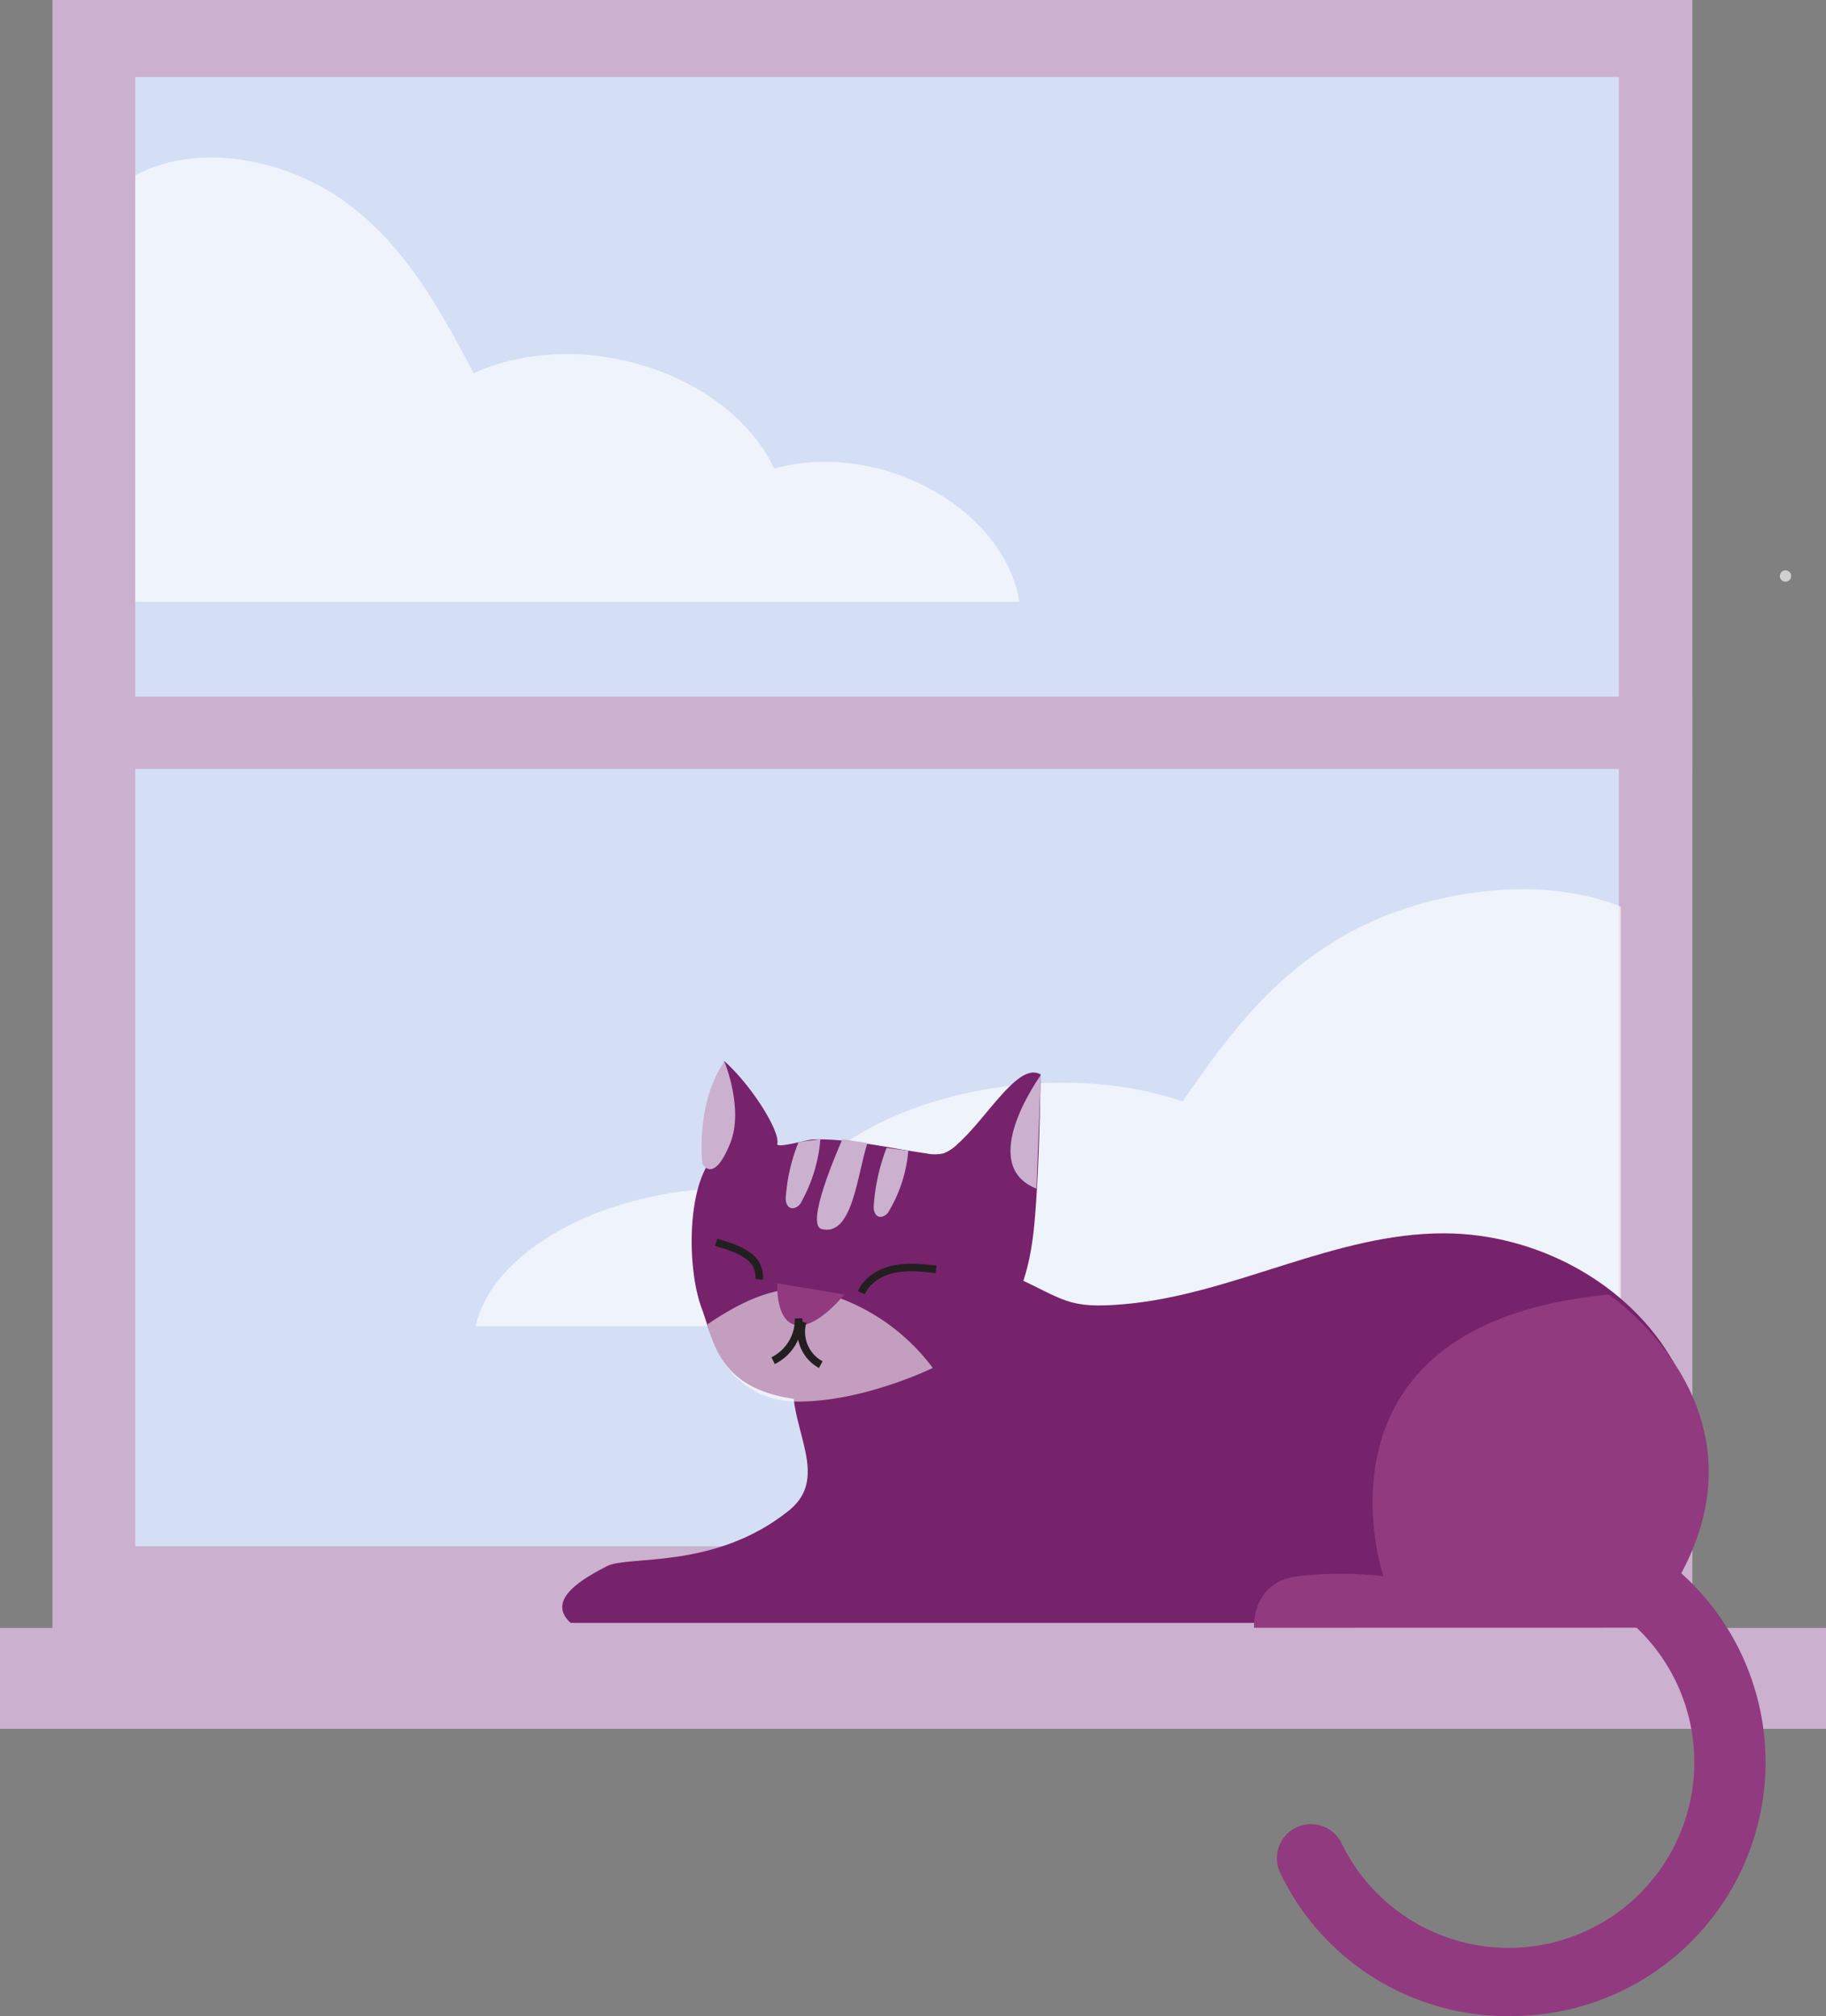
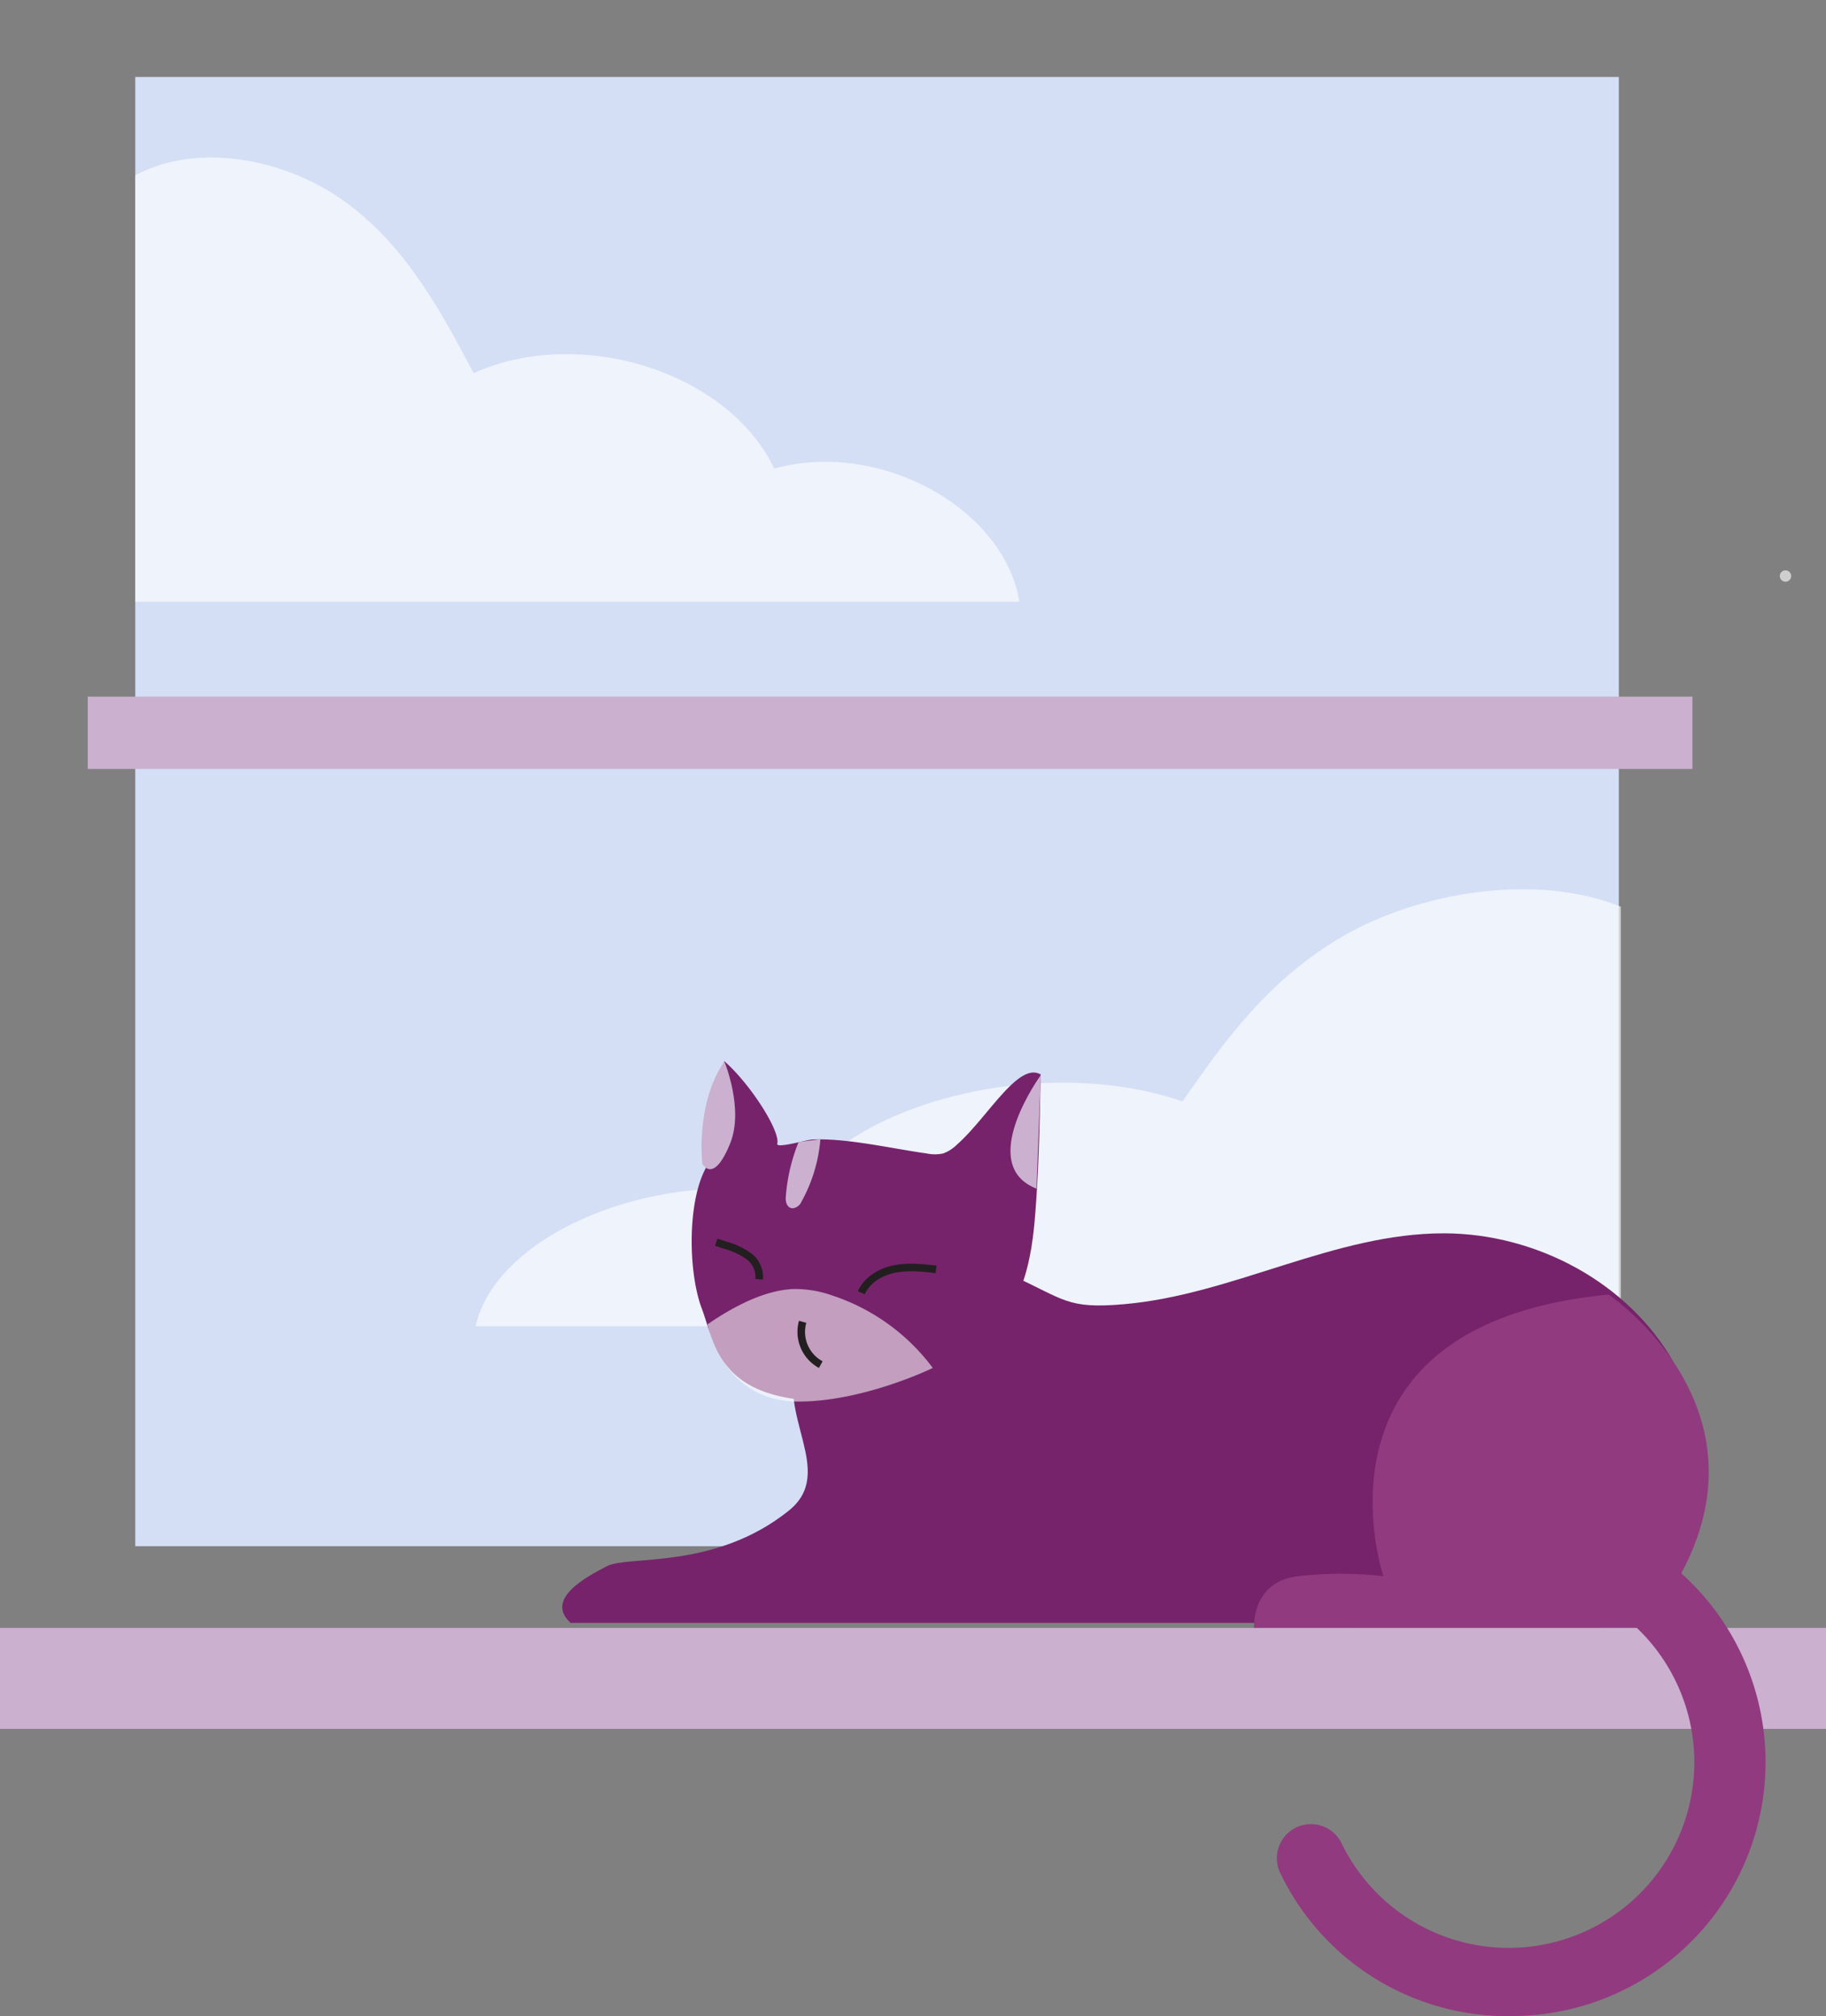
<svg xmlns="http://www.w3.org/2000/svg" viewBox="0 0 482.46 532.67">
  <rect x="0" y="0" width="482.46" height="532.67" fill="#808080" stroke="none" />
  <defs>
    <style>.cls-1{fill:#cbb0cf;}.cls-2{fill:#d4dff5;}.cls-3{opacity:0.62;}.cls-4{fill:#fff;}.cls-5{fill:#76236c;}.cls-6{fill:#923a7f;}.cls-7{opacity:0.56;}.cls-8{fill:none;stroke:#231f20;stroke-miterlimit:10;stroke-width:2px;}</style>
  </defs>
  <title>cat</title>
  <g id="Camada_2" data-name="Camada 2">
    <g id="Layer_1" data-name="Layer 1">
-       <rect class="cls-1" x="13.85" width="433.31" height="433.86" />
      <rect class="cls-2" x="35.74" y="20.34" width="391.98" height="388.17" />
      <rect class="cls-1" x="23.19" y="184.05" width="423.98" height="19.11" />
      <rect class="cls-1" y="430.11" width="482.46" height="26.67" />
      <g class="cls-3">
        <path class="cls-4" d="M428.26,239.55c-22.61-9.08-53.33-3.79-73.25,7.7S323.49,275.11,312.45,291c-36.42-12.52-87.27-.26-102.86,24.8-35.75-7.57-78.58,10.09-83.92,34.6H428.26Z" />
      </g>
      <g class="cls-3">
        <path class="cls-4" d="M35.74,46.3c17.45-9.24,41.17-3.86,56.55,7.82s24.34,28.34,32.86,44.47c28.12-12.73,67.37-.26,79.42,25.22,27.59-7.7,60.66,10.26,64.79,35.18H35.74Z" />
      </g>
      <path class="cls-5" d="M210.9,358.63c-6.06,15.19,10.26,30.27-2.5,40.5-19.57,15.69-42.37,11.74-48,14.64s-16.5,8.73-9.65,15H350.09l85.63-.7c16.38-18,18.5-46.82,6.56-68s-36.36-34.17-60.7-34.22c-29-.06-55.69,16.19-84.54,18.72-15.28,1.34-15.7-1.3-29.69-7.58Z" />
      <path class="cls-6" d="M331.34,430.07s-.76-12.27,11.75-13.64a100.59,100.59,0,0,1,22.43,0s-22.6-66.58,59.52-74.38c0,0,52.58,35.27,9.43,88Z" />
      <path class="cls-5" d="M186.94,307.82c-5.43,8.89-5.18,28.15-1.52,37.9s4.38,24.54,34.14,24.5c7.73,0,15.19-3.38,22.22-6.6,13.56-6.23,17.85-7.39,23.44-15,5.4-7.31,7.3-16.67,8.12-25.72,1.57-17.44,1.57-43.42,1.64-39-5.9-3.55-14.15,11.52-22.12,18.49a10.18,10.18,0,0,1-3.63,2.35,10.45,10.45,0,0,1-4.42,0c-9.21-1.27-20.9-4.07-30.19-3.68-1.38.06-9.6,2.46-9.25,1.13.84-3.23-6.88-15.54-14-21.84-4.13,10.94-5.67,15.77-4.44,27.4" />
      <g class="cls-7">
        <path class="cls-4" d="M186.94,349.89c6.55-4.48,15-9.13,23-9.33a29.87,29.87,0,0,1,10.1,1.76,54.37,54.37,0,0,1,26.42,19.1s-18.27,8.95-35.72,8.88C190.8,370.22,186.94,349.89,186.94,349.89Z" />
      </g>
-       <path class="cls-6" d="M205.38,339.08,223.09,342s-6.49,8.17-11.8,8.17C204.71,350.2,205.38,339.08,205.38,339.08Z" />
      <path class="cls-1" d="M191.38,280.42s5.24,12.55,1.54,21.67c-4.47,11.05-7.35,5.35-7.35,5.35S183.67,291.75,191.38,280.42Z" />
-       <path class="cls-1" d="M275,284.05s-17.26,23.69-1.14,30Z" />
-       <path class="cls-8" d="M204.27,359.5A12.12,12.12,0,0,0,211,348.32" />
+       <path class="cls-1" d="M275,284.05s-17.26,23.69-1.14,30" />
      <path class="cls-8" d="M212.07,349.23a9.84,9.84,0,0,0,4.79,11.31" />
      <path class="cls-6" d="M398.61,532.67a66.62,66.62,0,0,1-60.33-37.76A9,9,0,0,1,354.47,487a49.06,49.06,0,1,0,44.14-70.48,9,9,0,0,1,0-18,67.06,67.06,0,1,1,0,134.11Z" />
      <path class="cls-8" d="M227.57,341.55c1.5-3.39,5.06-5.51,8.69-6.26s7.39-.34,11.07.08" />
      <path class="cls-8" d="M200.57,338a6.74,6.74,0,0,0-2.76-6.12,19.72,19.72,0,0,0-6.37-2.95l-2.21-.73" />
-       <path class="cls-1" d="M222.56,301c-1.5,3.51-9.82,22.6-5.46,23.72,8.23,2.12,9.4-14.67,12.1-22.72" />
-       <path class="cls-1" d="M234.24,303.28a52.71,52.71,0,0,0-3.39,15.37c-.08,1.26.41,3,2,2.84a2.93,2.93,0,0,0,2.15-1.73A37.62,37.62,0,0,0,240,304" />
      <path class="cls-1" d="M211,301.73a47.91,47.91,0,0,0-3.39,14.65c-.09,1.26.4,2.95,2,2.84a2.93,2.93,0,0,0,2.15-1.73,40.86,40.86,0,0,0,5-16.51" />
      <g class="cls-3">
        <path class="cls-4" d="M471.76,153.69a1.5,1.5,0,0,0,0-3,1.5,1.5,0,0,0,0,3Z" />
      </g>
    </g>
  </g>
</svg>